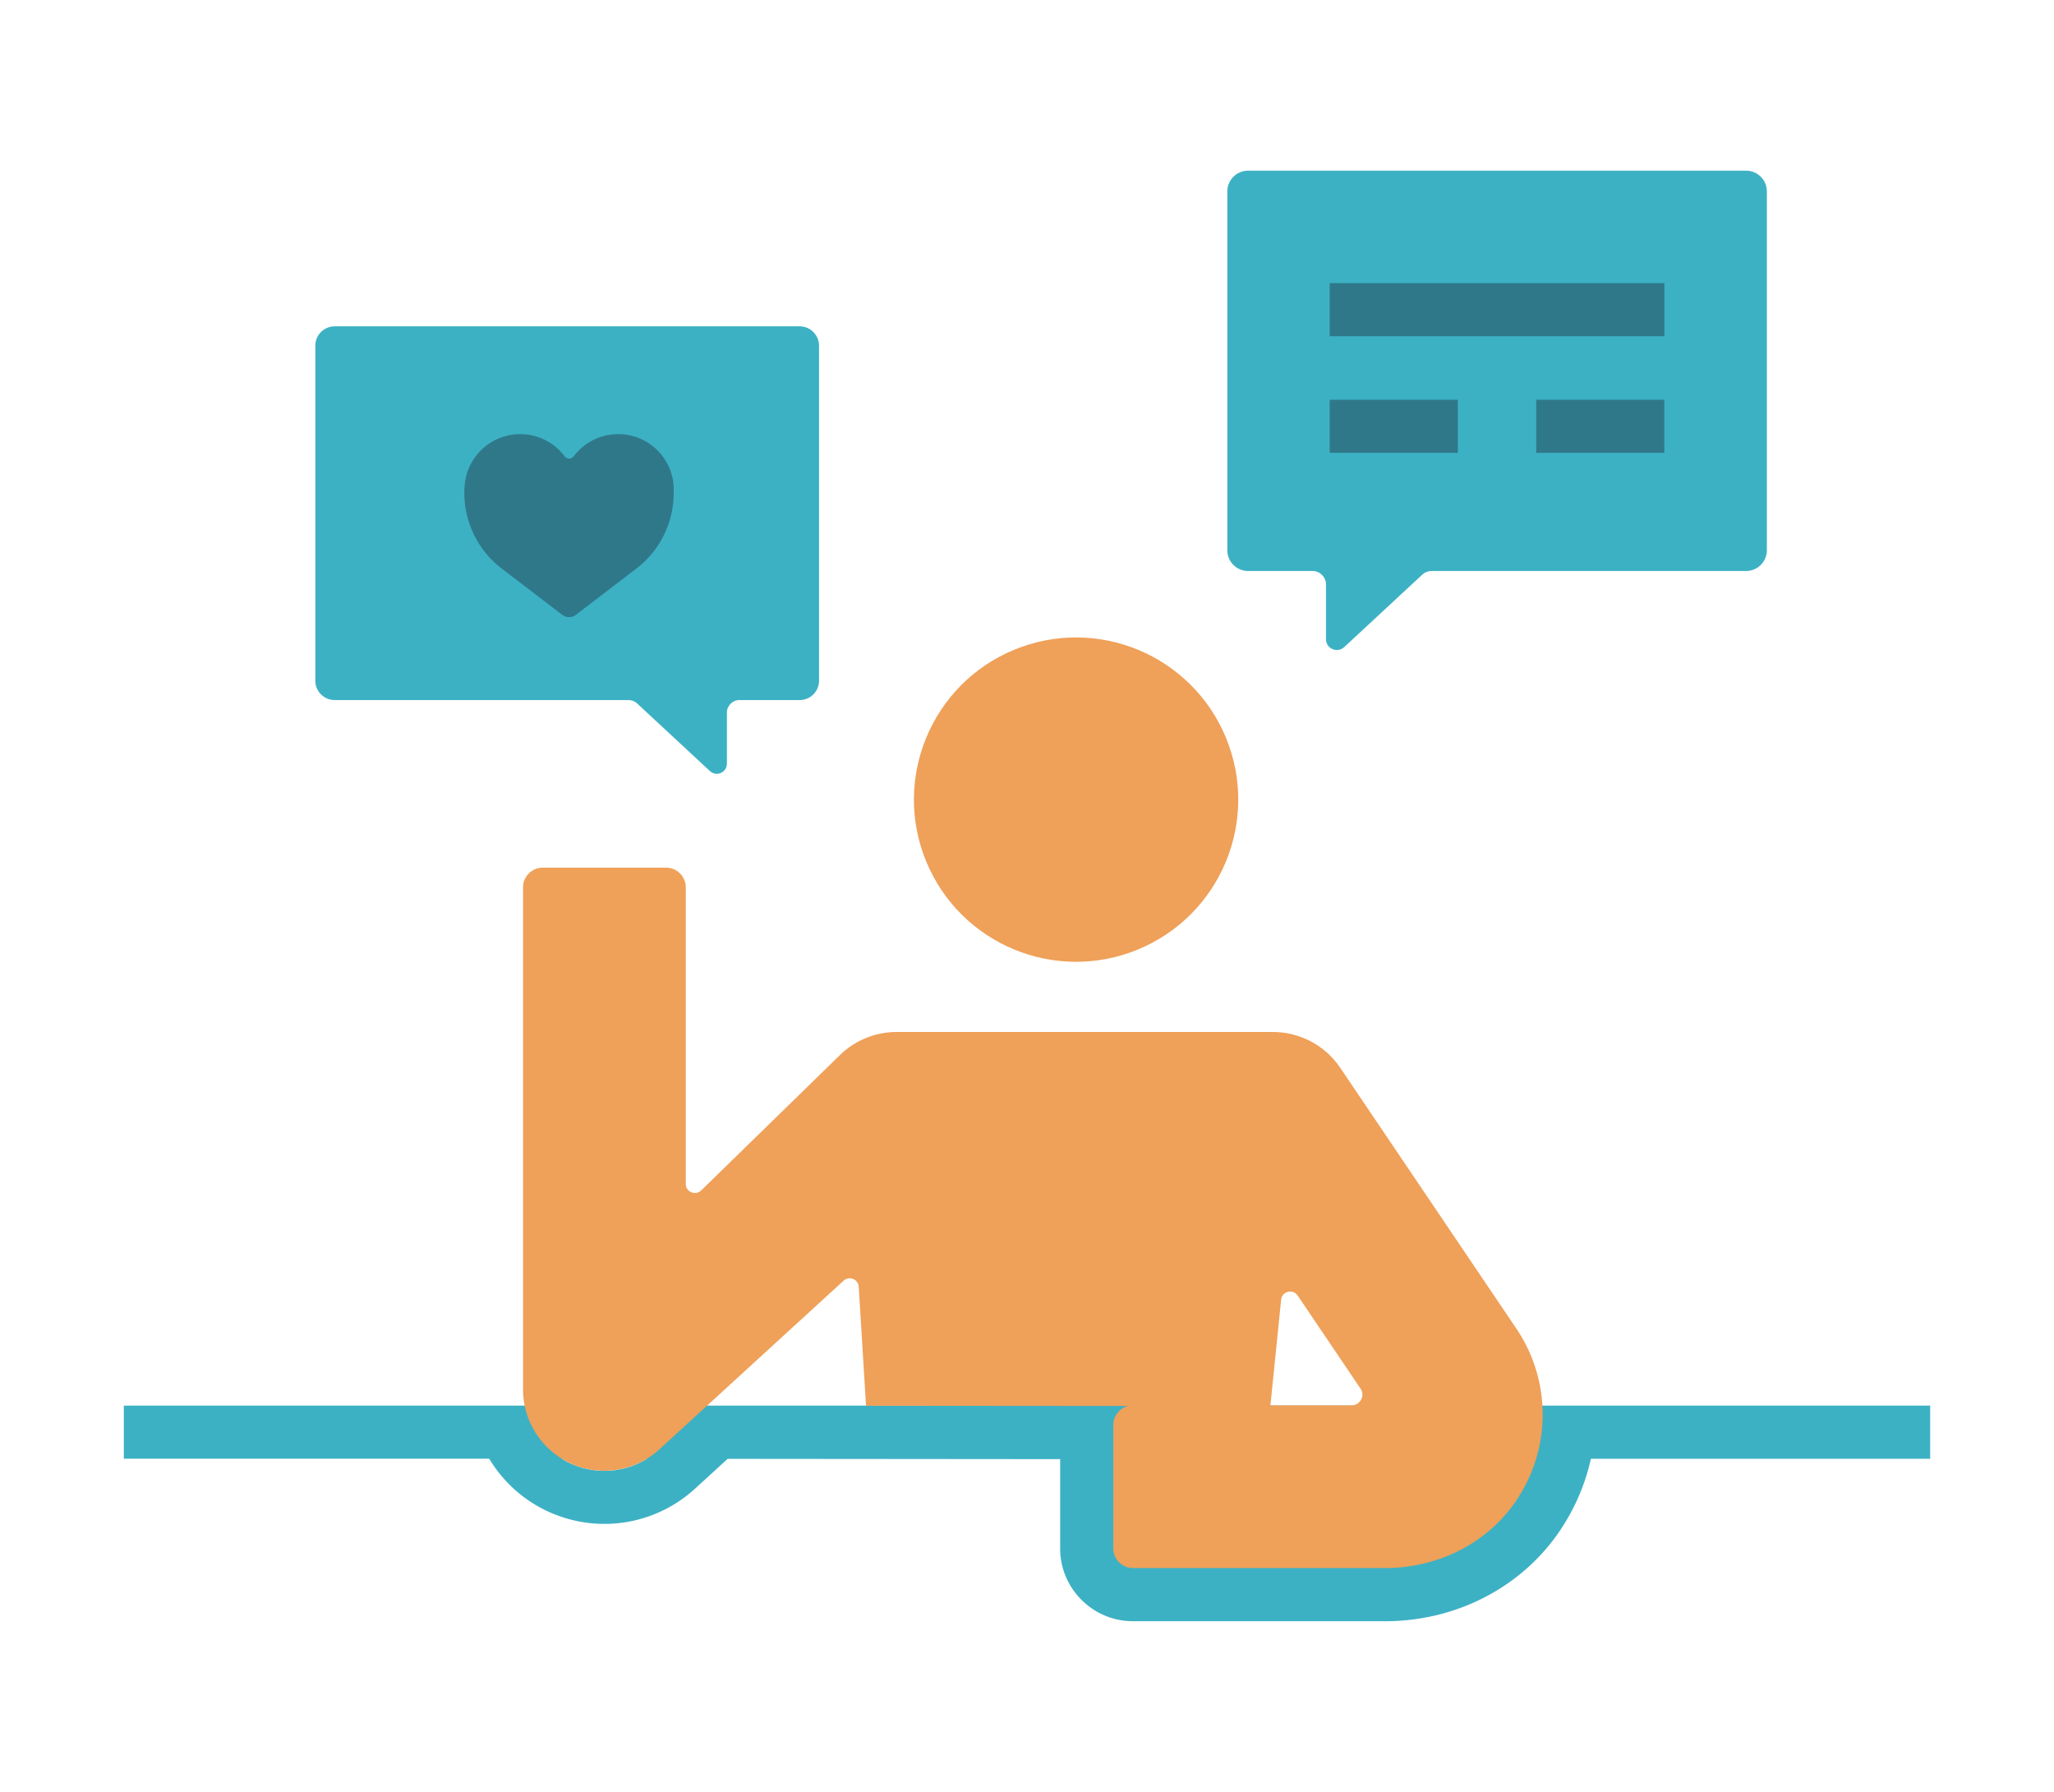
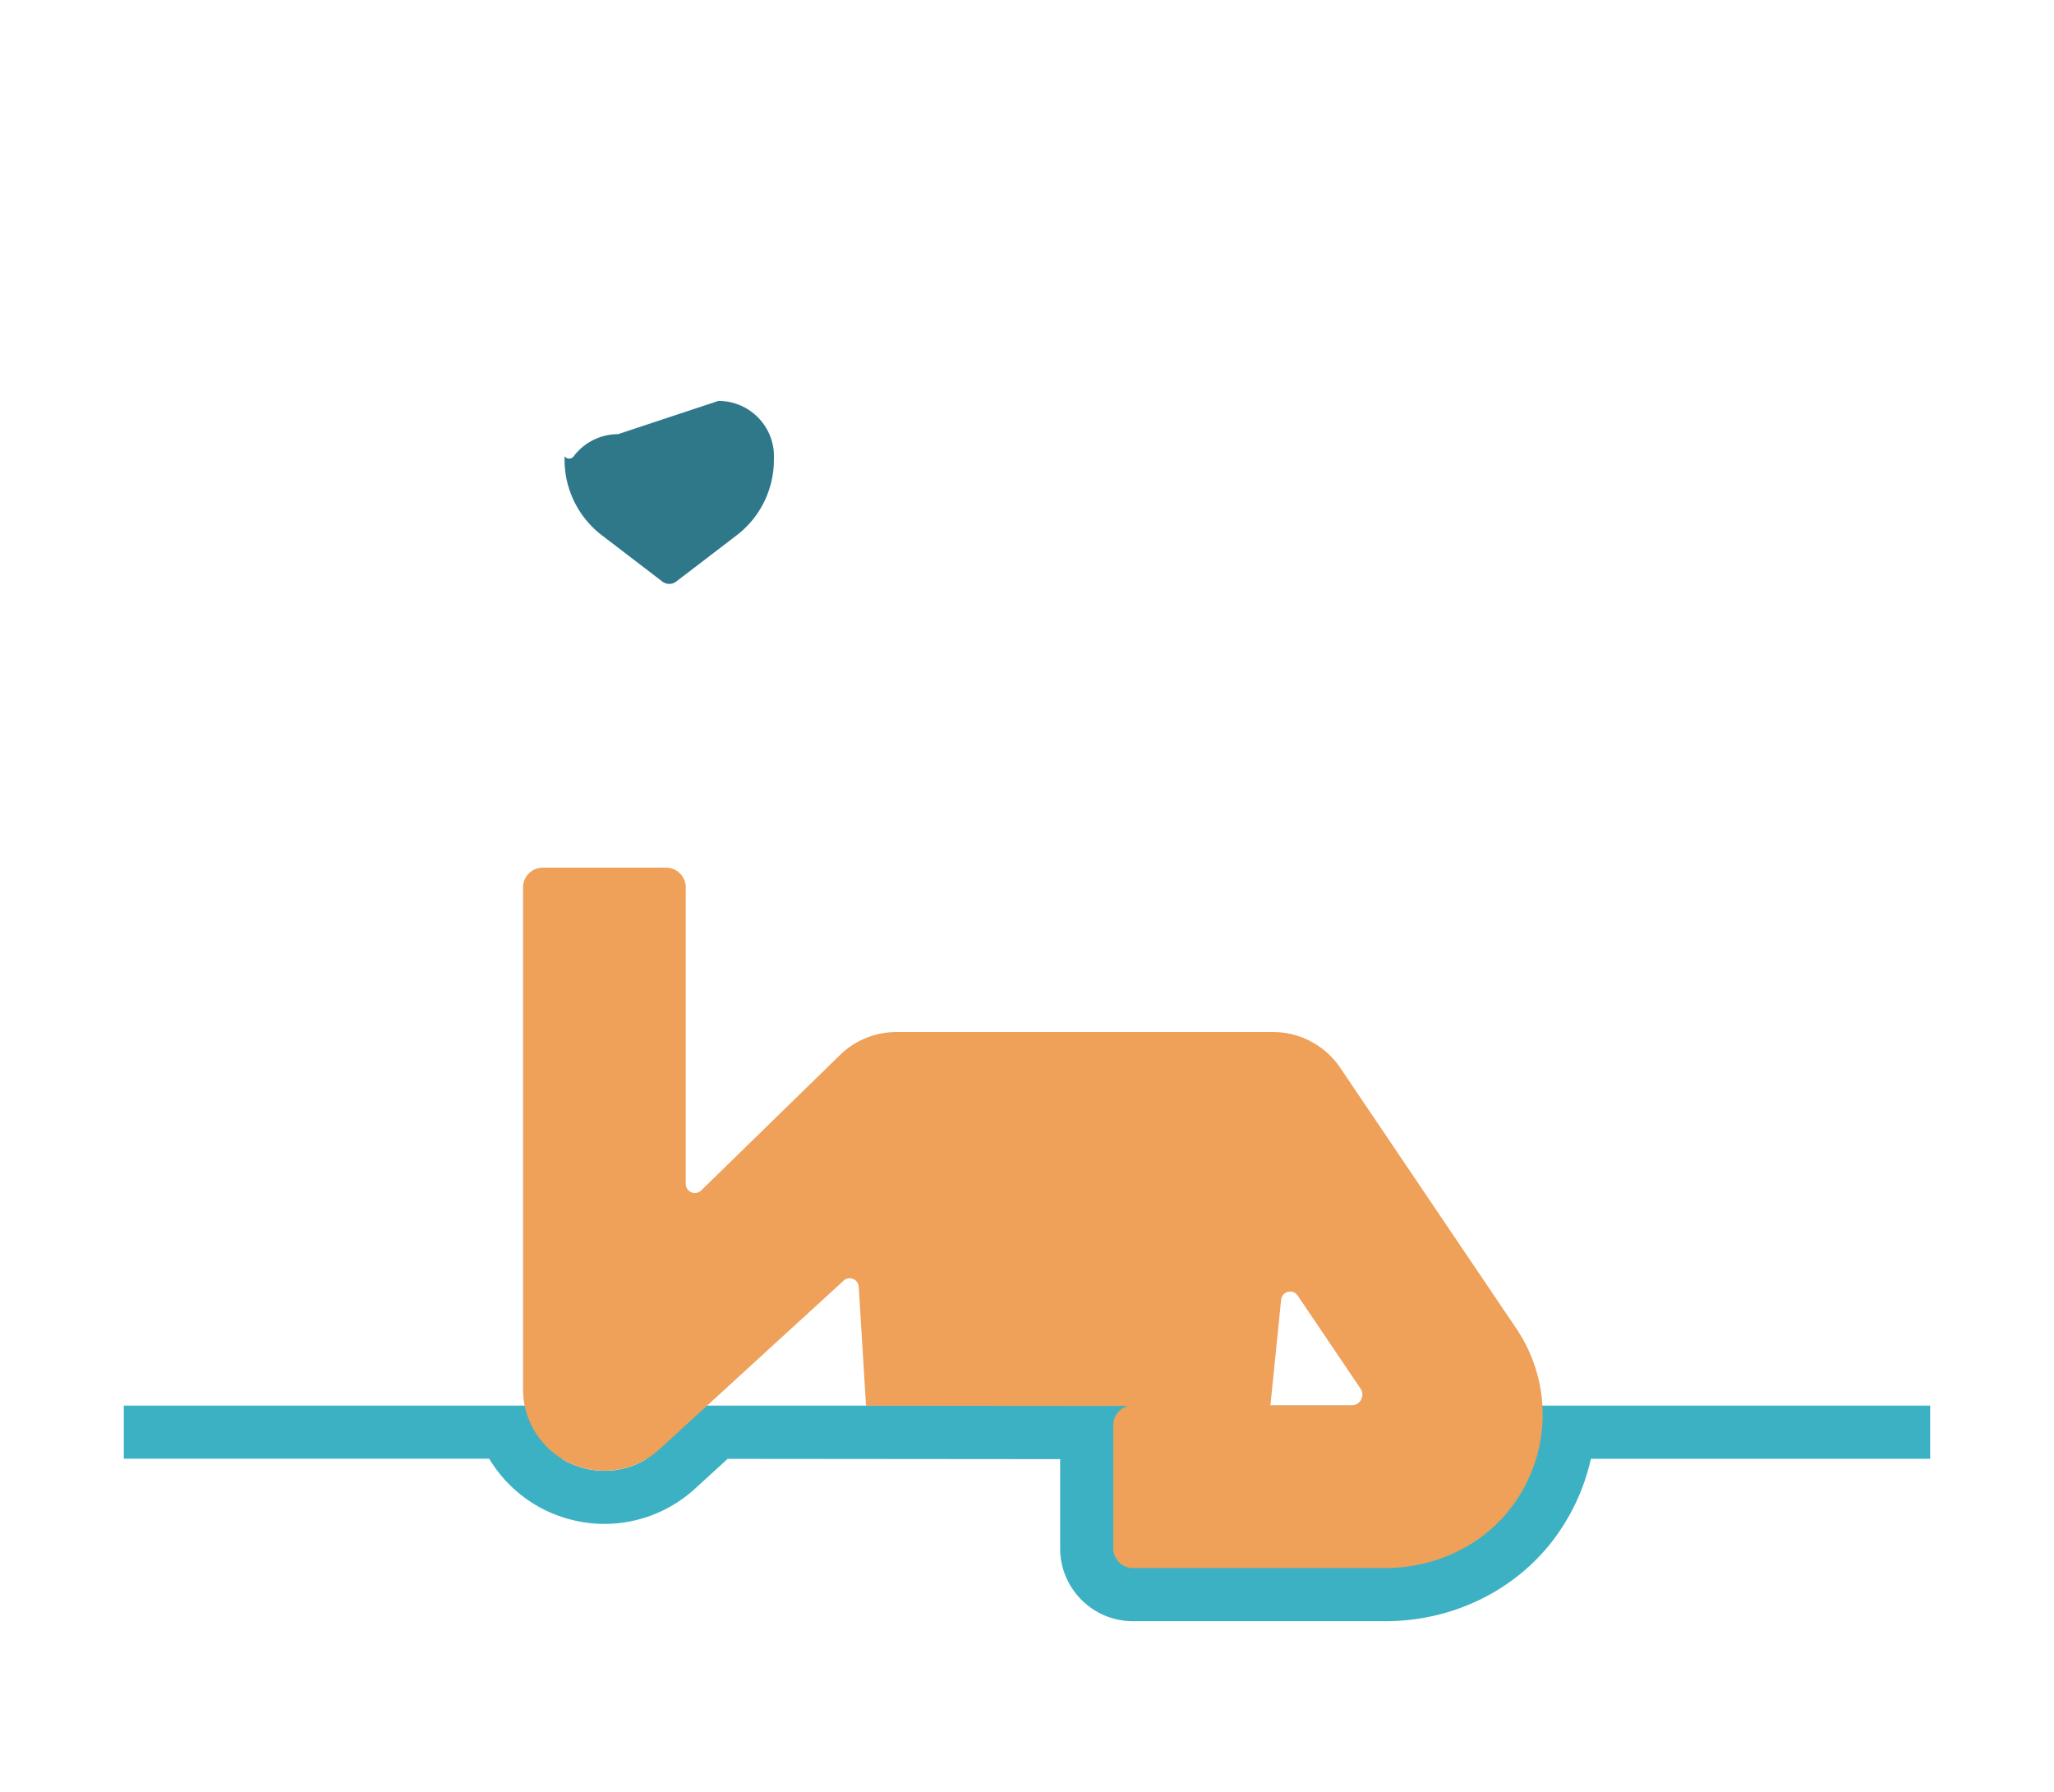
<svg xmlns="http://www.w3.org/2000/svg" id="Laag_1" x="0" y="0" viewBox="0 0 282 246" xml:space="preserve">
  <style>.st0{fill:#2f788a}.st2{fill:#3db1c4}.st5{fill:#efa059}</style>
-   <path class="st2" d="M112.45 47.46v45.99c0 1.47-1.19 2.66-2.66 2.66h-8.27c-.95 0-1.72.77-1.72 1.72v7.01c0 1.21-1.44 1.84-2.33 1.02l-10-9.29c-.32-.3-.74-.46-1.17-.46H45.95c-1.47 0-2.66-1.19-2.66-2.66V47.46c0-1.47 1.19-2.66 2.66-2.66h63.83c1.47 0 2.67 1.19 2.67 2.66" />
-   <path class="st0" d="M84.87 59.6c-.12 0-.24 0-.35.01a7.64 7.64 0 0 0-5.76 3.04c-.31.41-.92.41-1.23 0a7.648 7.648 0 0 0-13.76 4.56h-.02v.49c0 1.72.34 3.39.98 4.94.86 2.1 2.27 3.97 4.12 5.39l3.65 2.79 2.22 1.7.28.21 1.21.93.02.02.95.72c.56.43 1.34.43 1.9 0l.82-.63.34-.26.89-.68.59-.45 5.67-4.34a12.98 12.98 0 0 0 4.63-6.88c.31-1.11.47-2.27.47-3.45.01-.15.01-.3.01-.46.02-4.23-3.4-7.65-7.63-7.65" />
-   <path class="st2" d="M168.5 26.28v49.26c0 1.58 1.28 2.85 2.85 2.85h8.86c1.01 0 1.84.83 1.84 1.85v7.51c0 1.3 1.54 1.97 2.5 1.09l10.72-9.95c.34-.32.79-.5 1.26-.5h43.2c1.58 0 2.85-1.28 2.85-2.85V26.28c0-1.58-1.28-2.85-2.85-2.85h-68.38c-1.57 0-2.85 1.28-2.85 2.85" />
-   <path class="st0" d="M182.56 38.87h45.95v7.29h-45.95zm0 16.01h17.59v7.29h-17.59zm28.35 0h17.59v7.29h-17.59z" />
+   <path class="st0" d="M84.87 59.6c-.12 0-.24 0-.35.01a7.64 7.64 0 0 0-5.76 3.04c-.31.41-.92.41-1.23 0h-.02v.49c0 1.72.34 3.39.98 4.94.86 2.1 2.27 3.97 4.12 5.39l3.65 2.79 2.22 1.7.28.21 1.21.93.02.02.95.72c.56.43 1.34.43 1.9 0l.82-.63.34-.26.89-.68.59-.45 5.67-4.34a12.98 12.98 0 0 0 4.63-6.88c.31-1.11.47-2.27.47-3.45.01-.15.01-.3.01-.46.02-4.23-3.4-7.65-7.63-7.65" />
  <path class="st2" d="M265 192.97H17v7.29h50.16c1.93 3.2 4.81 5.81 8.37 7.38 2.37 1.03 4.86 1.57 7.44 1.57 4.63 0 9.06-1.73 12.47-4.85l4.46-4.08 45.65.04v12.26c0 5.51 4.49 9.99 9.99 9.99h34.65c9.58 0 18.45-4.51 23.73-12.07 2.21-3.17 3.7-6.65 4.5-10.23H265zm-186.53 8c-.47-.2-.91-.44-1.33-.7h11.67a11.1 11.1 0 0 1-5.84 1.65c-1.52 0-3.05-.32-4.5-.95" />
-   <circle transform="rotate(-22.5 147.733 109.78)" class="st5" cx="147.74" cy="109.78" r="22.26" />
  <path class="st5" d="m208.18 182.39-24.17-35.79a11.17 11.17 0 0 0-9.26-4.92H123.1c-2.79 0-5.48 1.05-7.54 2.93l-19.31 18.84c-.81.74-2.1.17-2.1-.93v-40.7c0-1.49-1.21-2.7-2.7-2.7H74.51c-1.49 0-2.7 1.21-2.7 2.7v68.92a11.17 11.17 0 0 0 18.71 8.24l25.3-23.16c.77-.71 2.02-.2 2.08.84l1 16.33 35.99.03a2.69 2.69 0 0 0-2.04 2.61v16.94c0 1.49 1.21 2.7 2.7 2.7h34.65c7 0 13.74-3.22 17.76-8.96 5.08-7.26 5.08-16.72.22-23.92m-33.76 10.54 1.47-14.5c.12-1.16 1.62-1.53 2.27-.57l8.63 12.78c.66.97-.04 2.29-1.22 2.29z" />
</svg>